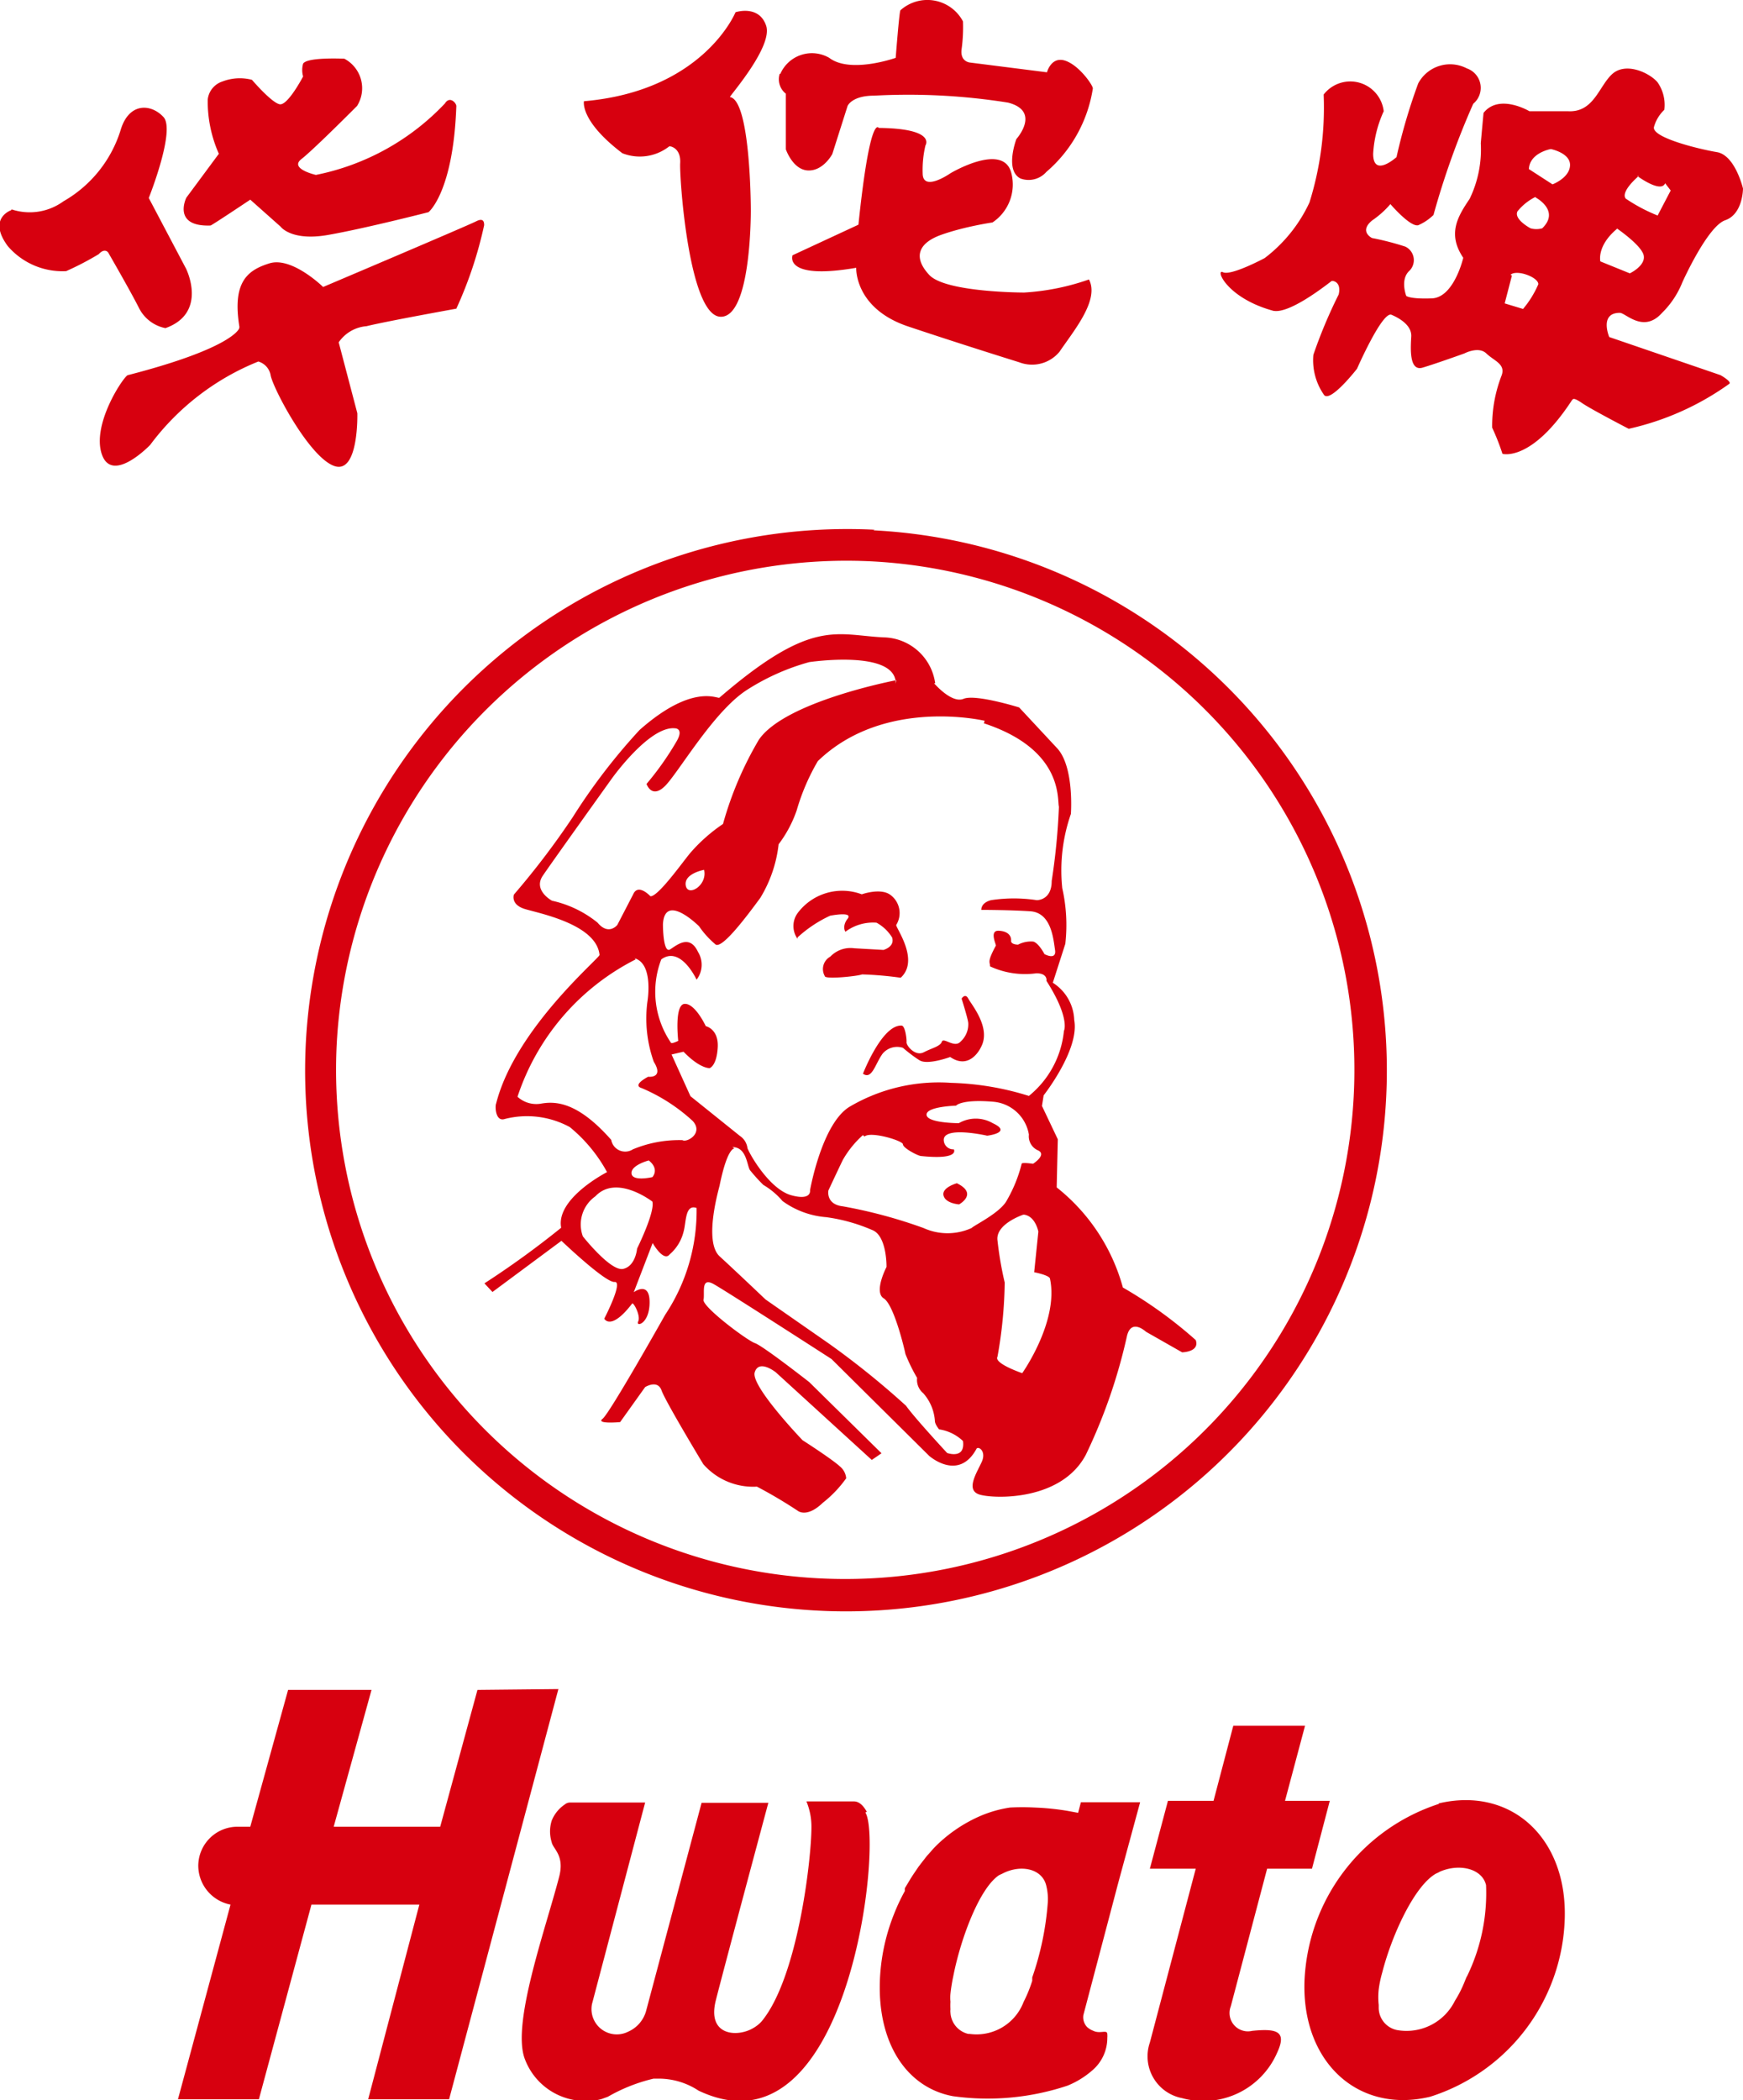
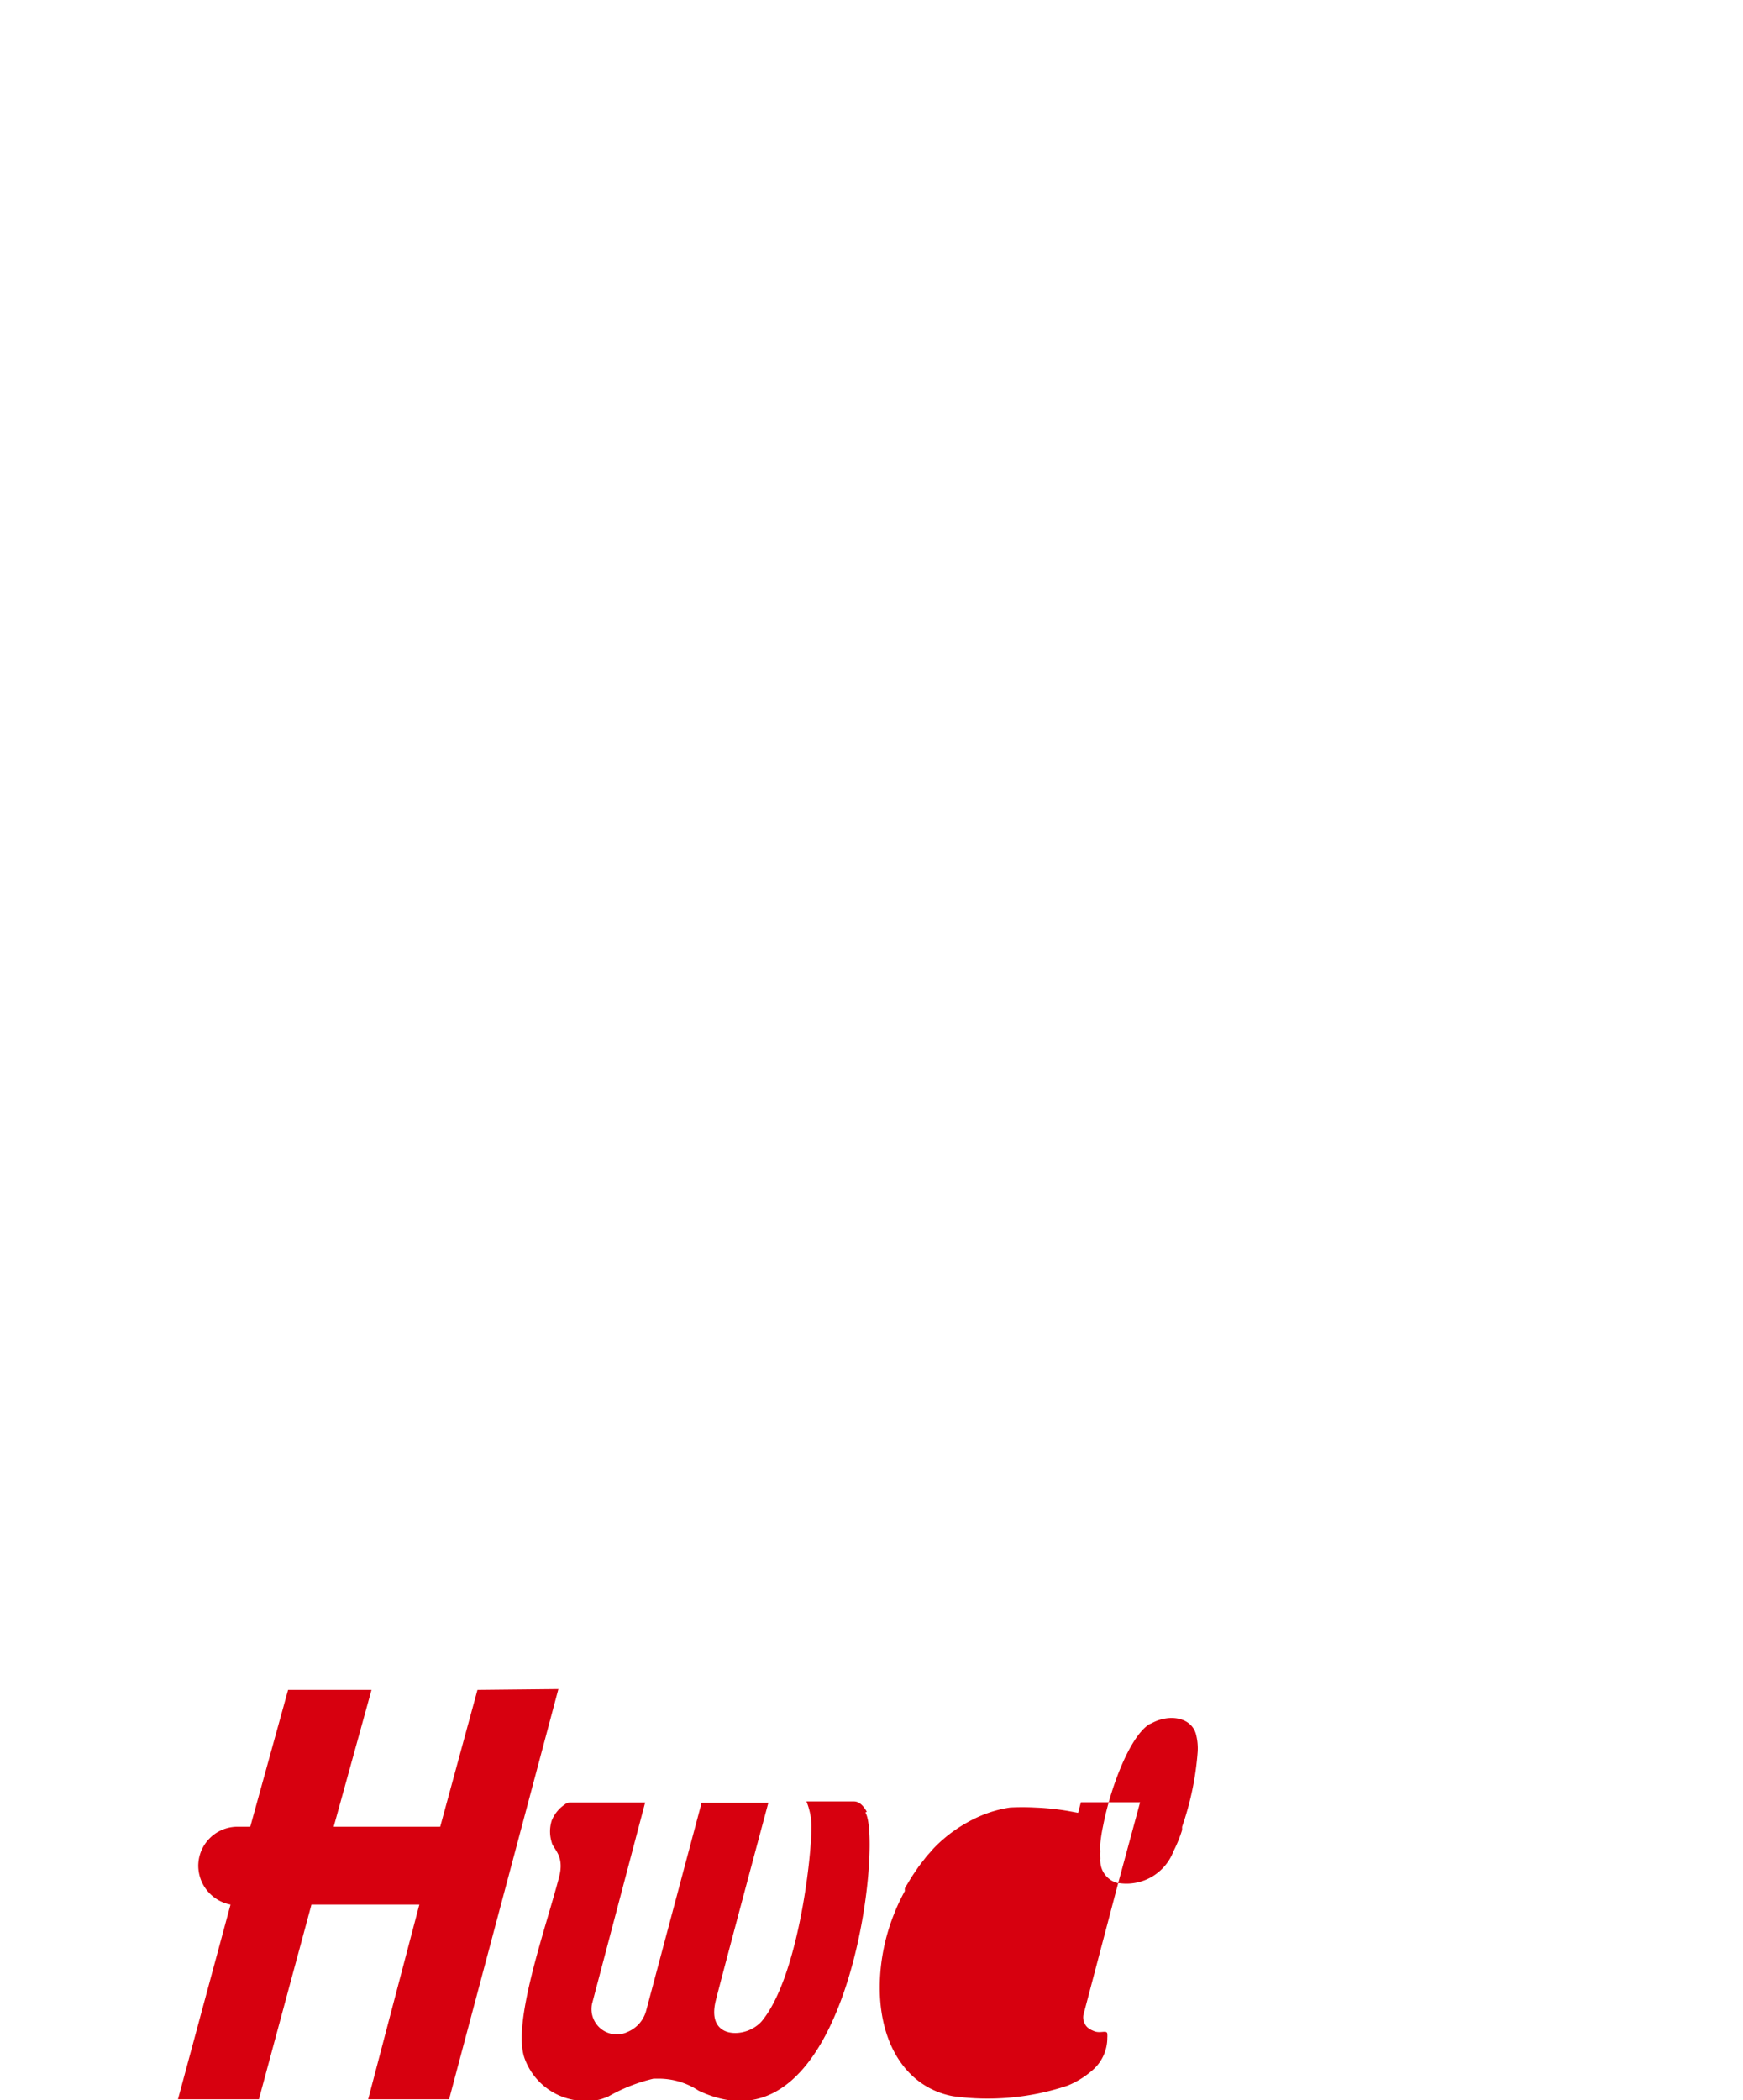
<svg xmlns="http://www.w3.org/2000/svg" id="图层_1" data-name="图层 1" viewBox="0 0 62.68 75.52">
  <defs>
    <style>.cls-1,.cls-2{fill:#d7000f;}.cls-1{fill-rule:evenodd;}</style>
  </defs>
-   <path class="cls-1" d="M36.8,43.68s-1,.33-.93.92a12.63,12.63,0,0,0,.26,1.52,16,16,0,0,1-.26,2.67c-.14.24.89.59.89.59s1.32-1.86,1-3.39c0-.13-.57-.24-.57-.24l.15-1.46s-.1-.55-.51-.61m-2.42-1.13s-.55.15-.48.44.56.32.56.32.7-.38-.08-.76m-3.32-1.68c.22-.2,1.38.15,1.38.28s.51.4.64.42c1.43.15,1.19-.24,1.19-.24a.34.34,0,0,1-.36-.31c-.06-.55,1.56-.18,1.56-.18s.93-.11.2-.45a1.22,1.22,0,0,0-1.22,0s-1.14,0-1.16-.3,1.06-.33,1.06-.33.18-.24,1.35-.14A1.42,1.42,0,0,1,37,40.8a.55.55,0,0,0,.31.56c.37.15-.16.49-.16.49s-.41-.06-.41,0a5.08,5.08,0,0,1-.53,1.31c-.23.45-1.18.9-1.27,1a2.09,2.09,0,0,1-1.73,0,17.63,17.63,0,0,0-2.9-.78c-.62-.07-.52-.57-.52-.57s.34-.73.52-1.1a3.55,3.55,0,0,1,.72-.89m-4.69.43c.51,0,.52.66.63.83a6.46,6.46,0,0,0,.48.53,2.69,2.69,0,0,1,.69.58,3.07,3.07,0,0,0,1.57.58,6.22,6.22,0,0,1,1.65.46c.54.2.52,1.33.52,1.33s-.47.9-.1,1.13.75,1.84.78,2a6.31,6.31,0,0,0,.42.86.62.62,0,0,0,.22.55,1.67,1.67,0,0,1,.42,1c0,.12.15.3.15.3a1.58,1.58,0,0,1,.86.42c.09.67-.57.43-.57.43S32.9,51,32.58,50.55a30,30,0,0,0-2.78-2.24l-2.27-1.58s-1.05-1-1.65-1.55,0-2.52,0-2.56c.28-1.37.53-1.32.53-1.32m-2.95,1.91s-1.29-1-2.05-.19a1.24,1.24,0,0,0-.45,1.44s1,1.27,1.45,1.17.5-.73.5-.73.65-1.31.55-1.69m-.13-1.48c.4.32.13.6.13.6s-.72.17-.75-.13.62-.47.62-.47m-.47-7.23a8.53,8.53,0,0,0-4.25,4.94,1,1,0,0,0,.83.25c.55-.1,1.34-.06,2.54,1.3a.51.51,0,0,0,.78.34A4.34,4.34,0,0,1,24.54,41c.16.1.77-.25.37-.69a6.38,6.38,0,0,0-1.83-1.18c-.37-.11.23-.41.23-.41s.58.07.2-.54a4.65,4.65,0,0,1-.23-2.15s.24-1.37-.46-1.57m9.41-10s-4,.76-4.94,2.14A12.53,12.53,0,0,0,26,29.63a6,6,0,0,0-1.14,1c-.22.24-1.18,1.62-1.47,1.6,0,0-.44-.48-.62-.07l-.57,1.1s-.31.4-.71-.08a3.94,3.94,0,0,0-1.64-.79s-.69-.37-.33-.9S22,28,22,28s1.35-1.9,2.27-1.81c.08,0,.3.06.06.47a10.6,10.6,0,0,1-1.08,1.53s.18.55.66.08,1.74-2.68,2.95-3.46a8.19,8.19,0,0,1,2.24-1s3.14-.47,3.11.78m-6.89,6.69s-.73.13-.66.56.79,0,.66-.56m5.71,7.34s.68-1.77,1.39-1.74c.13,0,.19.48.18.6s.31.52.62.36.59-.21.65-.38.45.24.67,0a.84.84,0,0,0,.28-.66c0-.13-.24-.89-.24-.89s.13-.21.24,0,.83,1.05.46,1.74c0,0-.38.86-1.11.36,0,0-.81.3-1.1.12s-.6-.45-.6-.45a.68.68,0,0,0-.73.21c-.27.37-.38.95-.71.72m-2.35-4.9a4.58,4.58,0,0,1,1.17-.78s.85-.17.63.11-.07.5-.07.46a1.66,1.66,0,0,1,1.11-.32,1.51,1.51,0,0,1,.56.53c.11.34-.31.45-.31.45l-1.05-.06a1,1,0,0,0-.86.3.51.51,0,0,0-.2.7c0,.13,1.21,0,1.34-.06a12.67,12.67,0,0,1,1.39.12c.7-.64-.2-1.82-.16-1.9a.81.81,0,0,0-.24-1.1c-.36-.23-1,0-1,0a2,2,0,0,0-2.31.68.79.79,0,0,0,0,.92m6.7-7.75c2.89.95,2.63,2.77,2.7,3a23.53,23.53,0,0,1-.26,2.67c0,.71-.54.69-.54.69a5.42,5.42,0,0,0-1.64,0c-.38.1-.35.35-.35.35s1,0,1.76.05.83,1,.89,1.39-.38.15-.38.15-.2-.39-.4-.45a1,1,0,0,0-.55.11s-.26,0-.25-.14-.07-.34-.44-.36-.07.54-.11.54c-.33.61-.2.57-.21.74a3,3,0,0,0,1.67.25c.38,0,.37.23.36.27.78,1.22.67,1.72.63,1.8A3.44,3.44,0,0,1,37,39.41a10.23,10.23,0,0,0-2.79-.47,6.32,6.32,0,0,0-3.66.86c-1,.61-1.42,3-1.42,3s.07.39-.68.18S27,41.59,26.88,41.29a.62.62,0,0,0-.27-.44l-1.78-1.43-.68-1.5.43-.1c.6.62.94.59.94.59s.25-.07.29-.74-.43-.77-.43-.77-.38-.82-.76-.8-.23,1.33-.23,1.33-.22.11-.26.07a3.25,3.25,0,0,1-.35-3c.7-.51,1.27.73,1.27.73a.88.88,0,0,0,.05-1c-.3-.64-.75-.25-1-.09s-.26-.81-.26-.9c.06-1.17,1.3.07,1.3.07a3.2,3.2,0,0,0,.6.66c.25.13,1.1-1,1.6-1.68A4.71,4.71,0,0,0,28,30.36a4.38,4.38,0,0,0,.65-1.22,7.75,7.75,0,0,1,.76-1.77c2.39-2.31,6-1.45,6-1.45m-1.82-1.35s.63.74,1.06.56,2,.31,2,.31L38,26.89c.64.66.51,2.38.51,2.38a6.18,6.18,0,0,0-.31,2.67,6,6,0,0,1,.11,2l-.45,1.4a1.65,1.65,0,0,1,.77,1.34c.2,1.06-1.1,2.71-1.1,2.71l-.06.38.57,1.2S38,42.65,38,42.7a6.92,6.92,0,0,1,2.38,3.6A15.76,15.76,0,0,1,43,48.19c.15.43-.49.44-.49.44l-1.3-.74s-.52-.49-.68.14a19.67,19.67,0,0,1-1.48,4.28c-.88,1.67-3.28,1.59-3.81,1.44s-.13-.76.06-1.17-.14-.6-.19-.47c-.65,1.18-1.7.24-1.7.24l-3.51-3.48s-3.75-2.42-4.23-2.69-.32.31-.37.56,1.56,1.46,1.85,1.56,1.95,1.4,1.95,1.4l2.6,2.56-.35.24L27.9,49.35s-.61-.49-.76,0,1.72,2.44,1.72,2.44,1.06.68,1.34.94a.62.62,0,0,1,.23.43,4.25,4.25,0,0,1-.84.88c-.58.56-.9.29-.9.29a16.85,16.85,0,0,0-1.47-.87,2.38,2.38,0,0,1-1.93-.81S23.93,50.4,23.79,50s-.59-.12-.59-.12l-.9,1.26s-.89.08-.63-.12,2.25-3.74,2.25-3.74a6.75,6.75,0,0,0,1.13-3.84c-.42-.15-.37.52-.47.86a1.57,1.57,0,0,1-.5.81c-.22.28-.61-.41-.61-.41l-.68,1.77s.57-.43.57.36-.51.9-.41.69-.18-.72-.22-.64c-.77,1-1,.54-1,.54s.7-1.35.37-1.32-1.91-1.48-1.91-1.48l-2.48,1.84-.29-.31a32.1,32.1,0,0,0,2.76-2c-.2-1.06,1.65-2,1.65-2a5.48,5.48,0,0,0-1.34-1.62,3.22,3.22,0,0,0-2.34-.29c-.34.11-.35-.47-.31-.55.68-2.69,3.71-5.22,3.72-5.35-.11-1.1-2.15-1.49-2.68-1.65s-.4-.52-.4-.52a28.61,28.61,0,0,0,2.12-2.79A21.58,21.58,0,0,1,23,26.25c1.89-1.67,2.78-1.12,2.87-1.16,3.34-2.88,4.19-2.25,5.91-2.17a1.91,1.91,0,0,1,1.85,1.65M54.37,9.91l-.26,1,.66.2a3.54,3.54,0,0,0,.55-.89c0-.25-.77-.54-1-.34m3.79-1.69s.93.63,1,1-.5.64-.5.64L57.55,9.4s-.14-.56.61-1.18m.77-1.89s-.66.55-.47.81a6,6,0,0,0,1.15.61l.47-.9-.2-.26c-.15.37-1-.26-1-.26m-3.66.77s.9.47.24,1.11a.77.77,0,0,1-.42,0s-.61-.32-.47-.61a1.94,1.94,0,0,1,.65-.52m-.24-1,.85.55s.61-.23.63-.68-.69-.59-.69-.59-.76.13-.79.72M47.6,3.4A1.21,1.21,0,0,1,49.76,4a4.25,4.25,0,0,0-.38,1.53c0,.88.84.12.84.12A20.85,20.85,0,0,1,51,3a1.3,1.3,0,0,1,1.75-.54.74.74,0,0,1,.23,1.27,28.88,28.88,0,0,0-1.43,4A1.82,1.82,0,0,1,51,8.1c-.29.07-1-.76-1-.76a3.34,3.34,0,0,1-.66.59c-.48.4,0,.63,0,.63a9.66,9.66,0,0,1,1.2.31.54.54,0,0,1,.12.89c-.31.32-.09.88-.09.88s.12.12.92.09,1.13-1.46,1.13-1.46c-.59-.87-.18-1.51.23-2.12a4.07,4.07,0,0,0,.4-2s.09-1,.1-1.09C53.91,3.35,55,4,55,4L56.39,4c.93.05,1.11-.91,1.59-1.34s1.31-.06,1.62.29a1.41,1.41,0,0,1,.25,1,1.35,1.35,0,0,0-.37.61c-.11.38,1.6.8,2.26.91s.94,1.31.94,1.31,0,.92-.64,1.14-1.54,2.23-1.54,2.23a3.2,3.2,0,0,1-.73,1.1c-.67.75-1.31,0-1.52,0-.75,0-.38.87-.38.87l4,1.37s.41.23.32.31a9.91,9.91,0,0,1-3.62,1.62s-1.35-.7-1.67-.92-.33-.15-.37-.11c-1.46,2.24-2.5,1.93-2.5,1.93a8.16,8.16,0,0,0-.37-.94A5,5,0,0,1,54,13.5c.15-.41-.27-.52-.55-.79s-.79,0-.79,0-1,.36-1.5.51-.43-.74-.41-1.12-.38-.64-.71-.78-1.24,1.94-1.24,1.94-.94,1.21-1.18.95a2.17,2.17,0,0,1-.39-1.45,17.54,17.54,0,0,1,.91-2.17c.11-.46-.22-.51-.26-.48-1.58,1.22-2,1.07-2.08,1.07-1.7-.46-2.11-1.53-1.82-1.39s1.5-.51,1.5-.51a5.32,5.32,0,0,0,1.61-2A11.44,11.44,0,0,0,47.6,3.4m-16,1.2s-.31-.56-.73,3.48l-2.37,1.1s-.34.9,2.29.45c0,0-.07,1.46,1.87,2.11s4,1.29,4,1.29a1.28,1.28,0,0,0,1.44-.38c.5-.74,1.45-1.86,1.06-2.6a8.54,8.54,0,0,1-2.33.47s-2.82,0-3.41-.63-.41-1.15.44-1.45S35.69,8,35.69,8a1.64,1.64,0,0,0,.68-1.77c-.28-1.14-2.19,0-2.19,0s-1,.7-1,0a3.81,3.81,0,0,1,.1-1s.41-.61-1.69-.63M28.06,2.66a1.24,1.24,0,0,1,1.76-.58c.76.58,2.39,0,2.39,0S32.34.4,32.38.37a1.45,1.45,0,0,1,2.25.4,5.81,5.81,0,0,1-.05,1c-.06.46.31.48.31.48l2.76.35s.15-.58.65-.42,1,.88,1,1a4.94,4.94,0,0,1-1.67,3,.85.85,0,0,1-.93.24C36.12,6.13,36.55,5,36.55,5s.9-1-.3-1.31a22.8,22.8,0,0,0-4.82-.25c-.8,0-.95.37-.95.37l-.55,1.73s-.32.61-.87.59-.8-.76-.8-.76,0-1.93,0-2a.66.66,0,0,1-.22-.72M21,3.64s-.16.7,1.38,1.87a1.71,1.71,0,0,0,1.69-.25c.09,0,.42.1.39.61s.31,5.46,1.44,5.52S27,7.55,27,7.55s0-3.94-.75-4.06c-.05,0,1.56-1.81,1.3-2.57S26.45.44,26.45.44,25.3,3.27,21,3.64M8.6,11.81s-.2.7-4,1.68c-.12,0-1.31,1.74-.94,2.84S5.4,16,5.4,16a9.06,9.06,0,0,1,3.89-3,.63.63,0,0,1,.44.48c.06.43,1.36,2.92,2.27,3.27s.85-1.89.85-1.89l-.67-2.55a1.34,1.34,0,0,1,1-.58c.68-.17,3.23-.63,3.23-.63a14.6,14.6,0,0,0,1-3c0-.08,0-.29-.29-.14s-5.5,2.36-5.5,2.36-1.12-1.1-1.93-.85-1.34.69-1.08,2.29M7.87,5.53a4.65,4.65,0,0,1-.4-1.95A.77.77,0,0,1,8,2.93a1.74,1.74,0,0,1,1.06-.06s.71.83,1,.88.84-1,.84-1a.84.84,0,0,1,0-.46c.14-.24,1.4-.18,1.48-.18a1.2,1.2,0,0,1,.46,1.7s-1.55,1.56-2,1.91.52.57.52.57A8.73,8.73,0,0,0,16,3.72c.18-.29.42,0,.41.1-.11,3.1-1,3.81-1,3.81s-2.3.59-3.62.82-1.7-.3-1.7-.3L9,7.18s-1.39.93-1.43.93c-1.39.05-.87-1-.87-1Zm-7.45,2a2.06,2.06,0,0,0,1.86-.29A4.48,4.48,0,0,0,4.34,4.67c.3-1,1.1-.94,1.54-.46s-.53,2.91-.53,2.91L6.69,9.66s.8,1.59-.74,2.14A1.36,1.36,0,0,1,5,11.08c-.3-.6-1.11-2-1.11-2s-.12-.18-.34.06a10.67,10.67,0,0,1-1.17.61,2.59,2.59,0,0,1-2.1-.9c-.74-1,.12-1.29.12-1.29m31,11.51A19.45,19.45,0,1,1,11,37.46,19.5,19.5,0,0,1,31.46,19.05m-.05,1.14a18.31,18.31,0,1,1-19.3,17.33,18.36,18.36,0,0,1,19.3-17.33" />
  <path class="cls-2" d="M31.17,65.15c-.08-.14-.23-.37-.46-.37H29a2.37,2.37,0,0,1,.18.92c0,1.19-.5,5.45-1.8,7a1.23,1.23,0,0,1-.31.24c-.55.32-1.65.28-1.33-1,.25-1,1.89-7.11,1.89-7.11H25.23l-2,7.5a1.15,1.15,0,0,1-.64.73.91.91,0,0,1-1.3-1s1.91-7.24,1.91-7.24H20.49a.29.29,0,0,0-.18.07h0a1.27,1.27,0,0,0-.47.58,1.3,1.3,0,0,0,0,.78c.05.25.48.47.26,1.27-.49,1.88-1.72,5.29-1.22,6.54a2.32,2.32,0,0,0,2.25,1.49,1.75,1.75,0,0,0,.51-.07l.22-.08a6.08,6.08,0,0,1,1.64-.65h.12a2.6,2.6,0,0,1,1.5.43c5.41,2.57,6.64-9,6-10" />
  <path class="cls-2" d="M17.17,60.77l-1.34,4.92H12l1.36-4.92h-3L9,65.69H8.53a1.41,1.41,0,0,0-1.4,1.41,1.43,1.43,0,0,0,1.16,1.39l-1.89,7H9.31l1.89-7h3.88l-1.84,7h2.91l3.93-14.75Z" />
-   <path class="cls-2" d="M45.56,67.2h1.62l.64-2.44H46.21l.72-2.7H44.35l-.71,2.7H42l-.65,2.44H43l-1.65,6.25a1.53,1.53,0,0,0,1.16,2,2.89,2.89,0,0,0,3.42-1.64c.35-.76,0-.87-.9-.78a.66.66,0,0,1-.77-.88l1.32-5" />
-   <path class="cls-2" d="M51.74,64.87a7,7,0,0,0-4.83,6.39c-.09,2.9,1.93,4.76,4.52,4.14A6.94,6.94,0,0,0,56.27,69c.09-2.91-1.93-4.76-4.53-4.15m1,6.24-.05.12a4.24,4.24,0,0,1-.37.74A1.94,1.94,0,0,1,50.23,73a.82.82,0,0,1-.65-.78s0-.08,0-.12h0a2.59,2.59,0,0,1,0-.56,4.18,4.18,0,0,1,.13-.62c.35-1.36,1.17-3.13,1.94-3.55a.67.67,0,0,0,.12-.06c.7-.31,1.53-.12,1.67.48a6.83,6.83,0,0,1-.69,3.29" />
-   <path class="cls-2" d="M40.21,67.72,41,64.81H38.87l-.1.38-.38-.07A9.16,9.16,0,0,0,37.21,65a8.67,8.67,0,0,0-.89,0,4.33,4.33,0,0,0-1.15.34,5.24,5.24,0,0,0-1.47,1,3.2,3.2,0,0,0-.25.27l-.11.12-.18.23-.13.17-.21.31-.07.11-.21.35a.47.47,0,0,0,0,.1,7,7,0,0,0-.39.83,7.18,7.18,0,0,0-.51,2.43c-.07,2.27,1,3.82,2.63,4.12A9.06,9.06,0,0,0,38.39,75a3.13,3.13,0,0,0,.88-.54,1.53,1.53,0,0,0,.55-1.18.79.79,0,0,0,0-.13c0-.18-.26,0-.5-.12a.68.68,0,0,1-.23-.14.51.51,0,0,1-.13-.43Zm-5.39,5.42a.83.83,0,0,1-.64-.76.49.49,0,0,1,0-.12,2.62,2.62,0,0,1,0-.28,1.38,1.38,0,0,1,0-.29,6.22,6.22,0,0,1,.1-.62c.27-1.38.95-3.18,1.65-3.64l.11-.05c.64-.34,1.42-.2,1.58.41a2,2,0,0,1,.06.62,10.56,10.56,0,0,1-.56,2.7s0,.08,0,.12a4.88,4.88,0,0,1-.31.76,1.81,1.81,0,0,1-1.94,1.15" />
+   <path class="cls-2" d="M40.21,67.72,41,64.81H38.87l-.1.38-.38-.07A9.16,9.16,0,0,0,37.21,65a8.67,8.67,0,0,0-.89,0,4.33,4.33,0,0,0-1.15.34,5.24,5.24,0,0,0-1.47,1,3.2,3.2,0,0,0-.25.27l-.11.12-.18.23-.13.17-.21.31-.07.11-.21.35a.47.47,0,0,0,0,.1,7,7,0,0,0-.39.83,7.18,7.18,0,0,0-.51,2.43c-.07,2.27,1,3.82,2.63,4.12A9.06,9.06,0,0,0,38.39,75a3.13,3.13,0,0,0,.88-.54,1.53,1.53,0,0,0,.55-1.18.79.79,0,0,0,0-.13c0-.18-.26,0-.5-.12a.68.68,0,0,1-.23-.14.51.51,0,0,1-.13-.43Za.83.83,0,0,1-.64-.76.49.49,0,0,1,0-.12,2.62,2.62,0,0,1,0-.28,1.38,1.38,0,0,1,0-.29,6.22,6.22,0,0,1,.1-.62c.27-1.38.95-3.18,1.65-3.64l.11-.05c.64-.34,1.42-.2,1.58.41a2,2,0,0,1,.06.62,10.56,10.56,0,0,1-.56,2.7s0,.08,0,.12a4.88,4.88,0,0,1-.31.76,1.81,1.81,0,0,1-1.94,1.15" />
</svg>